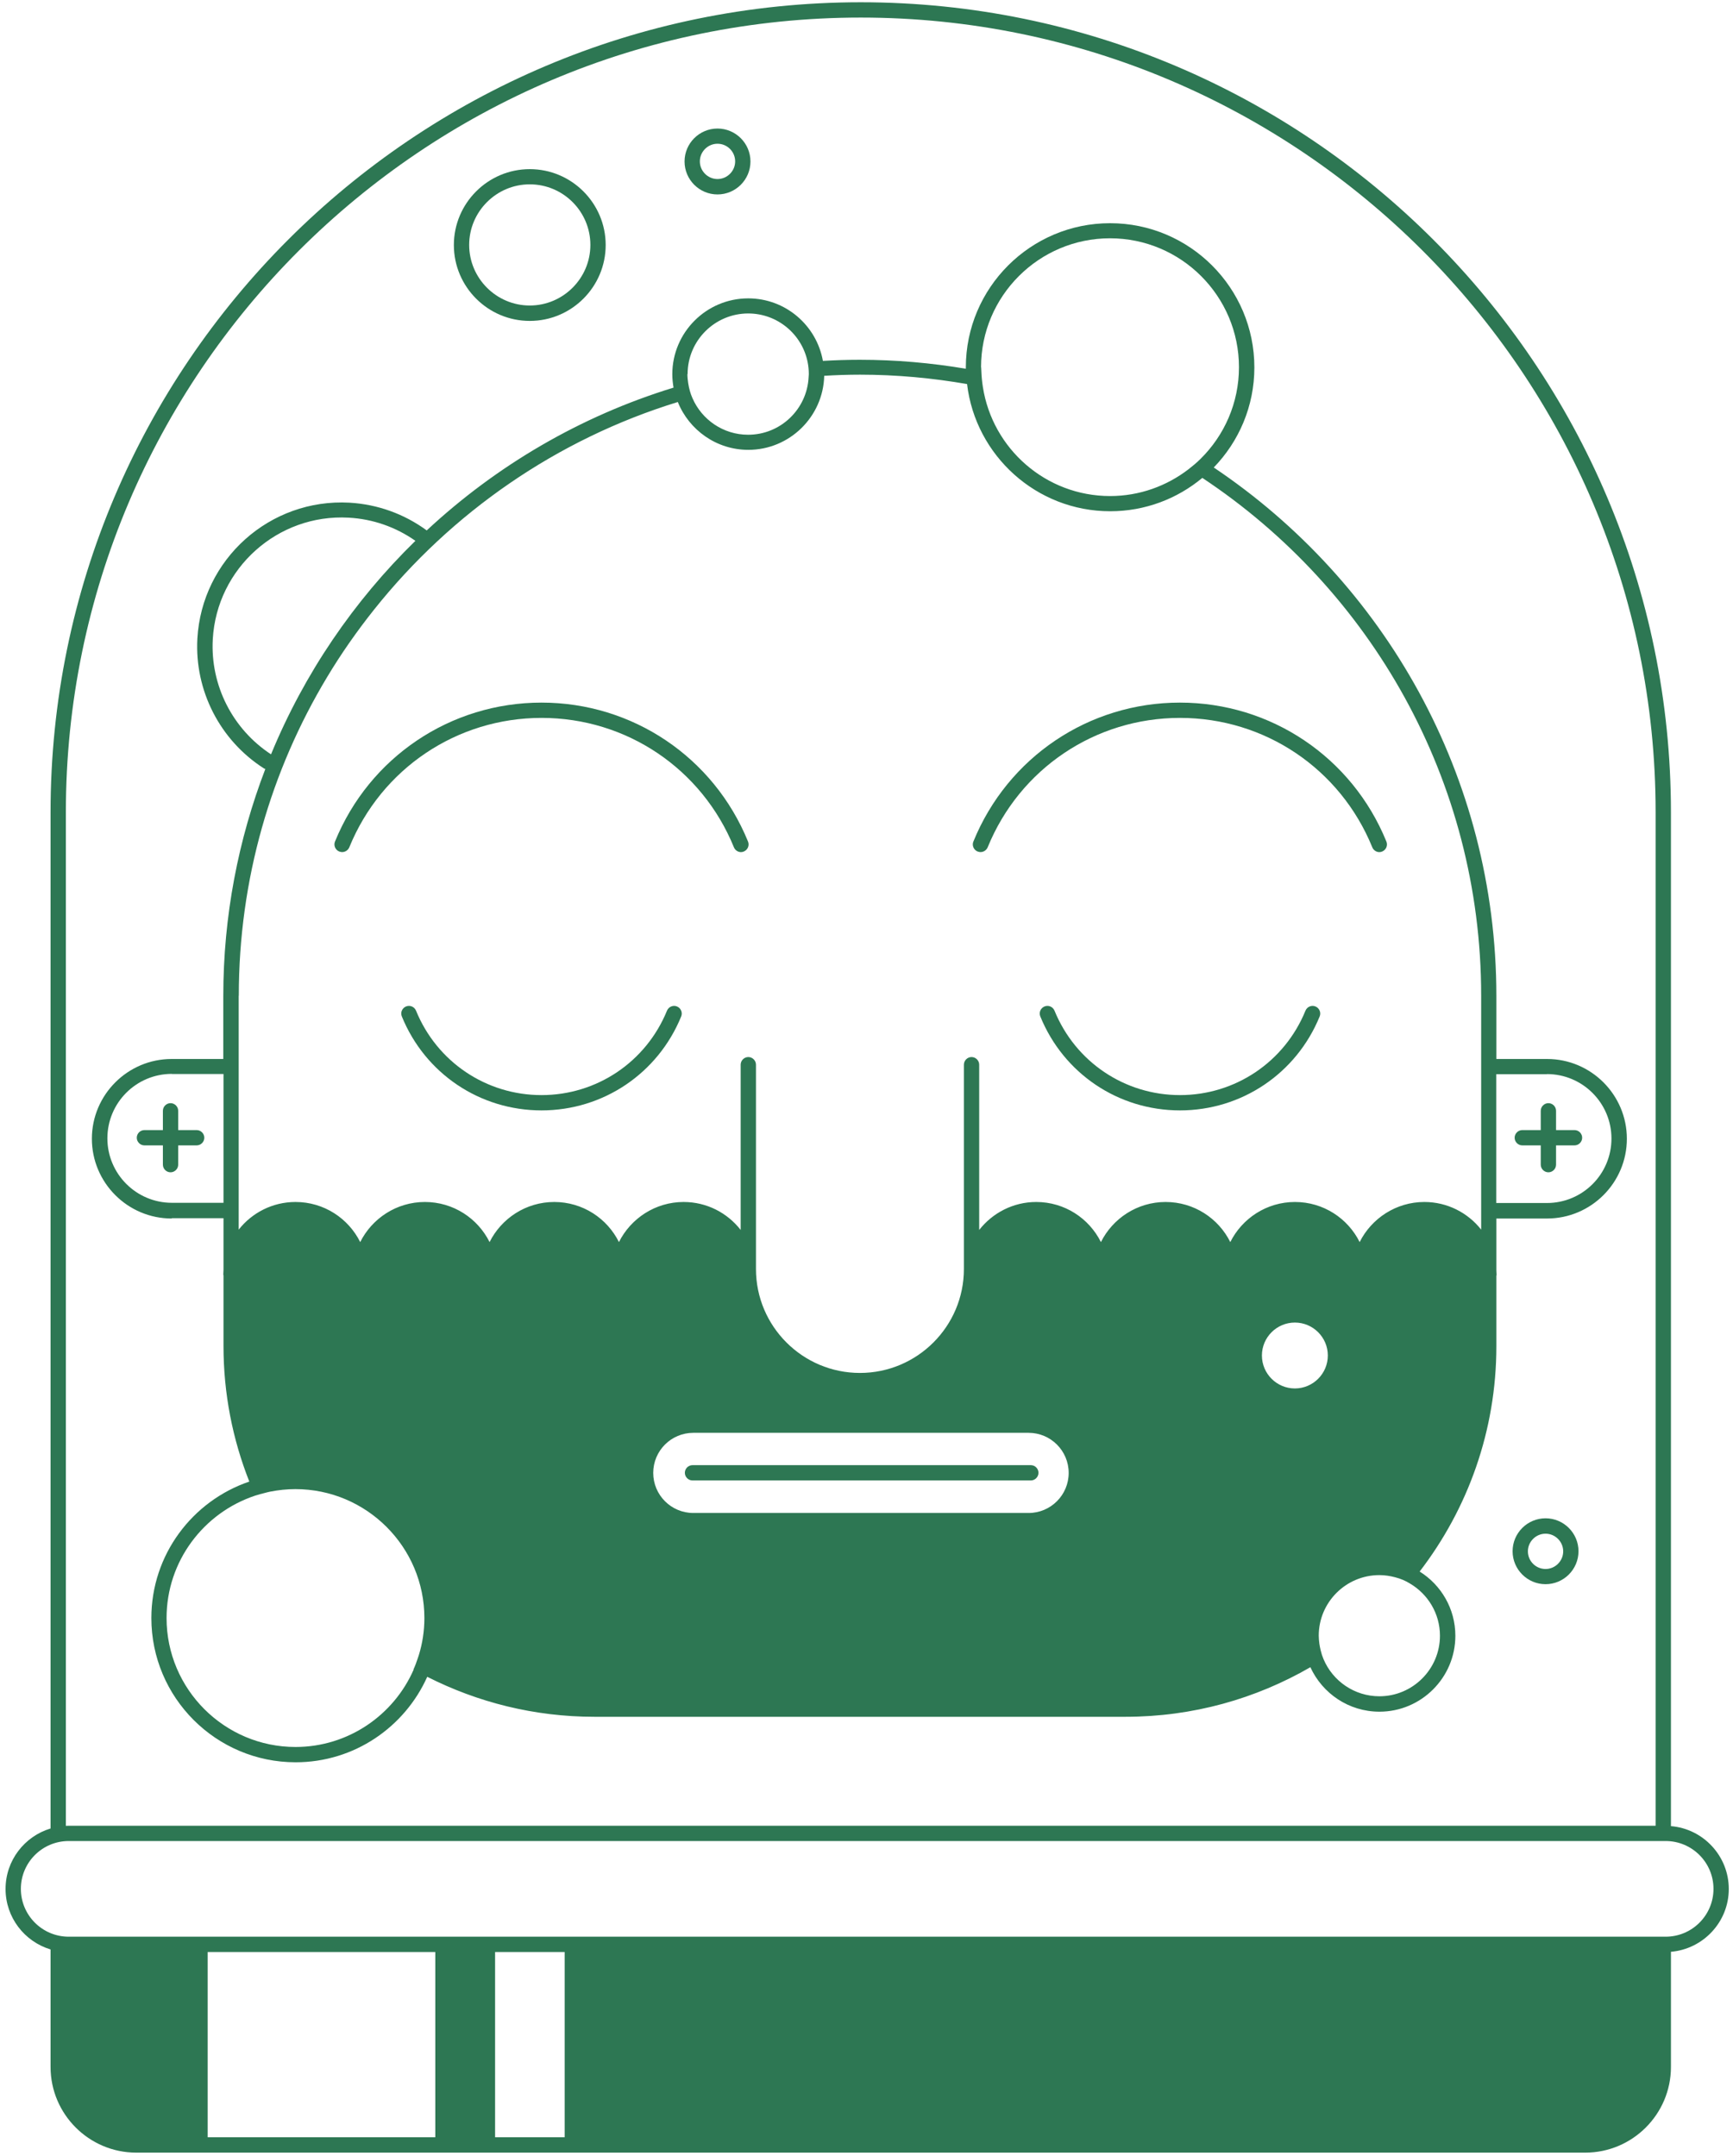
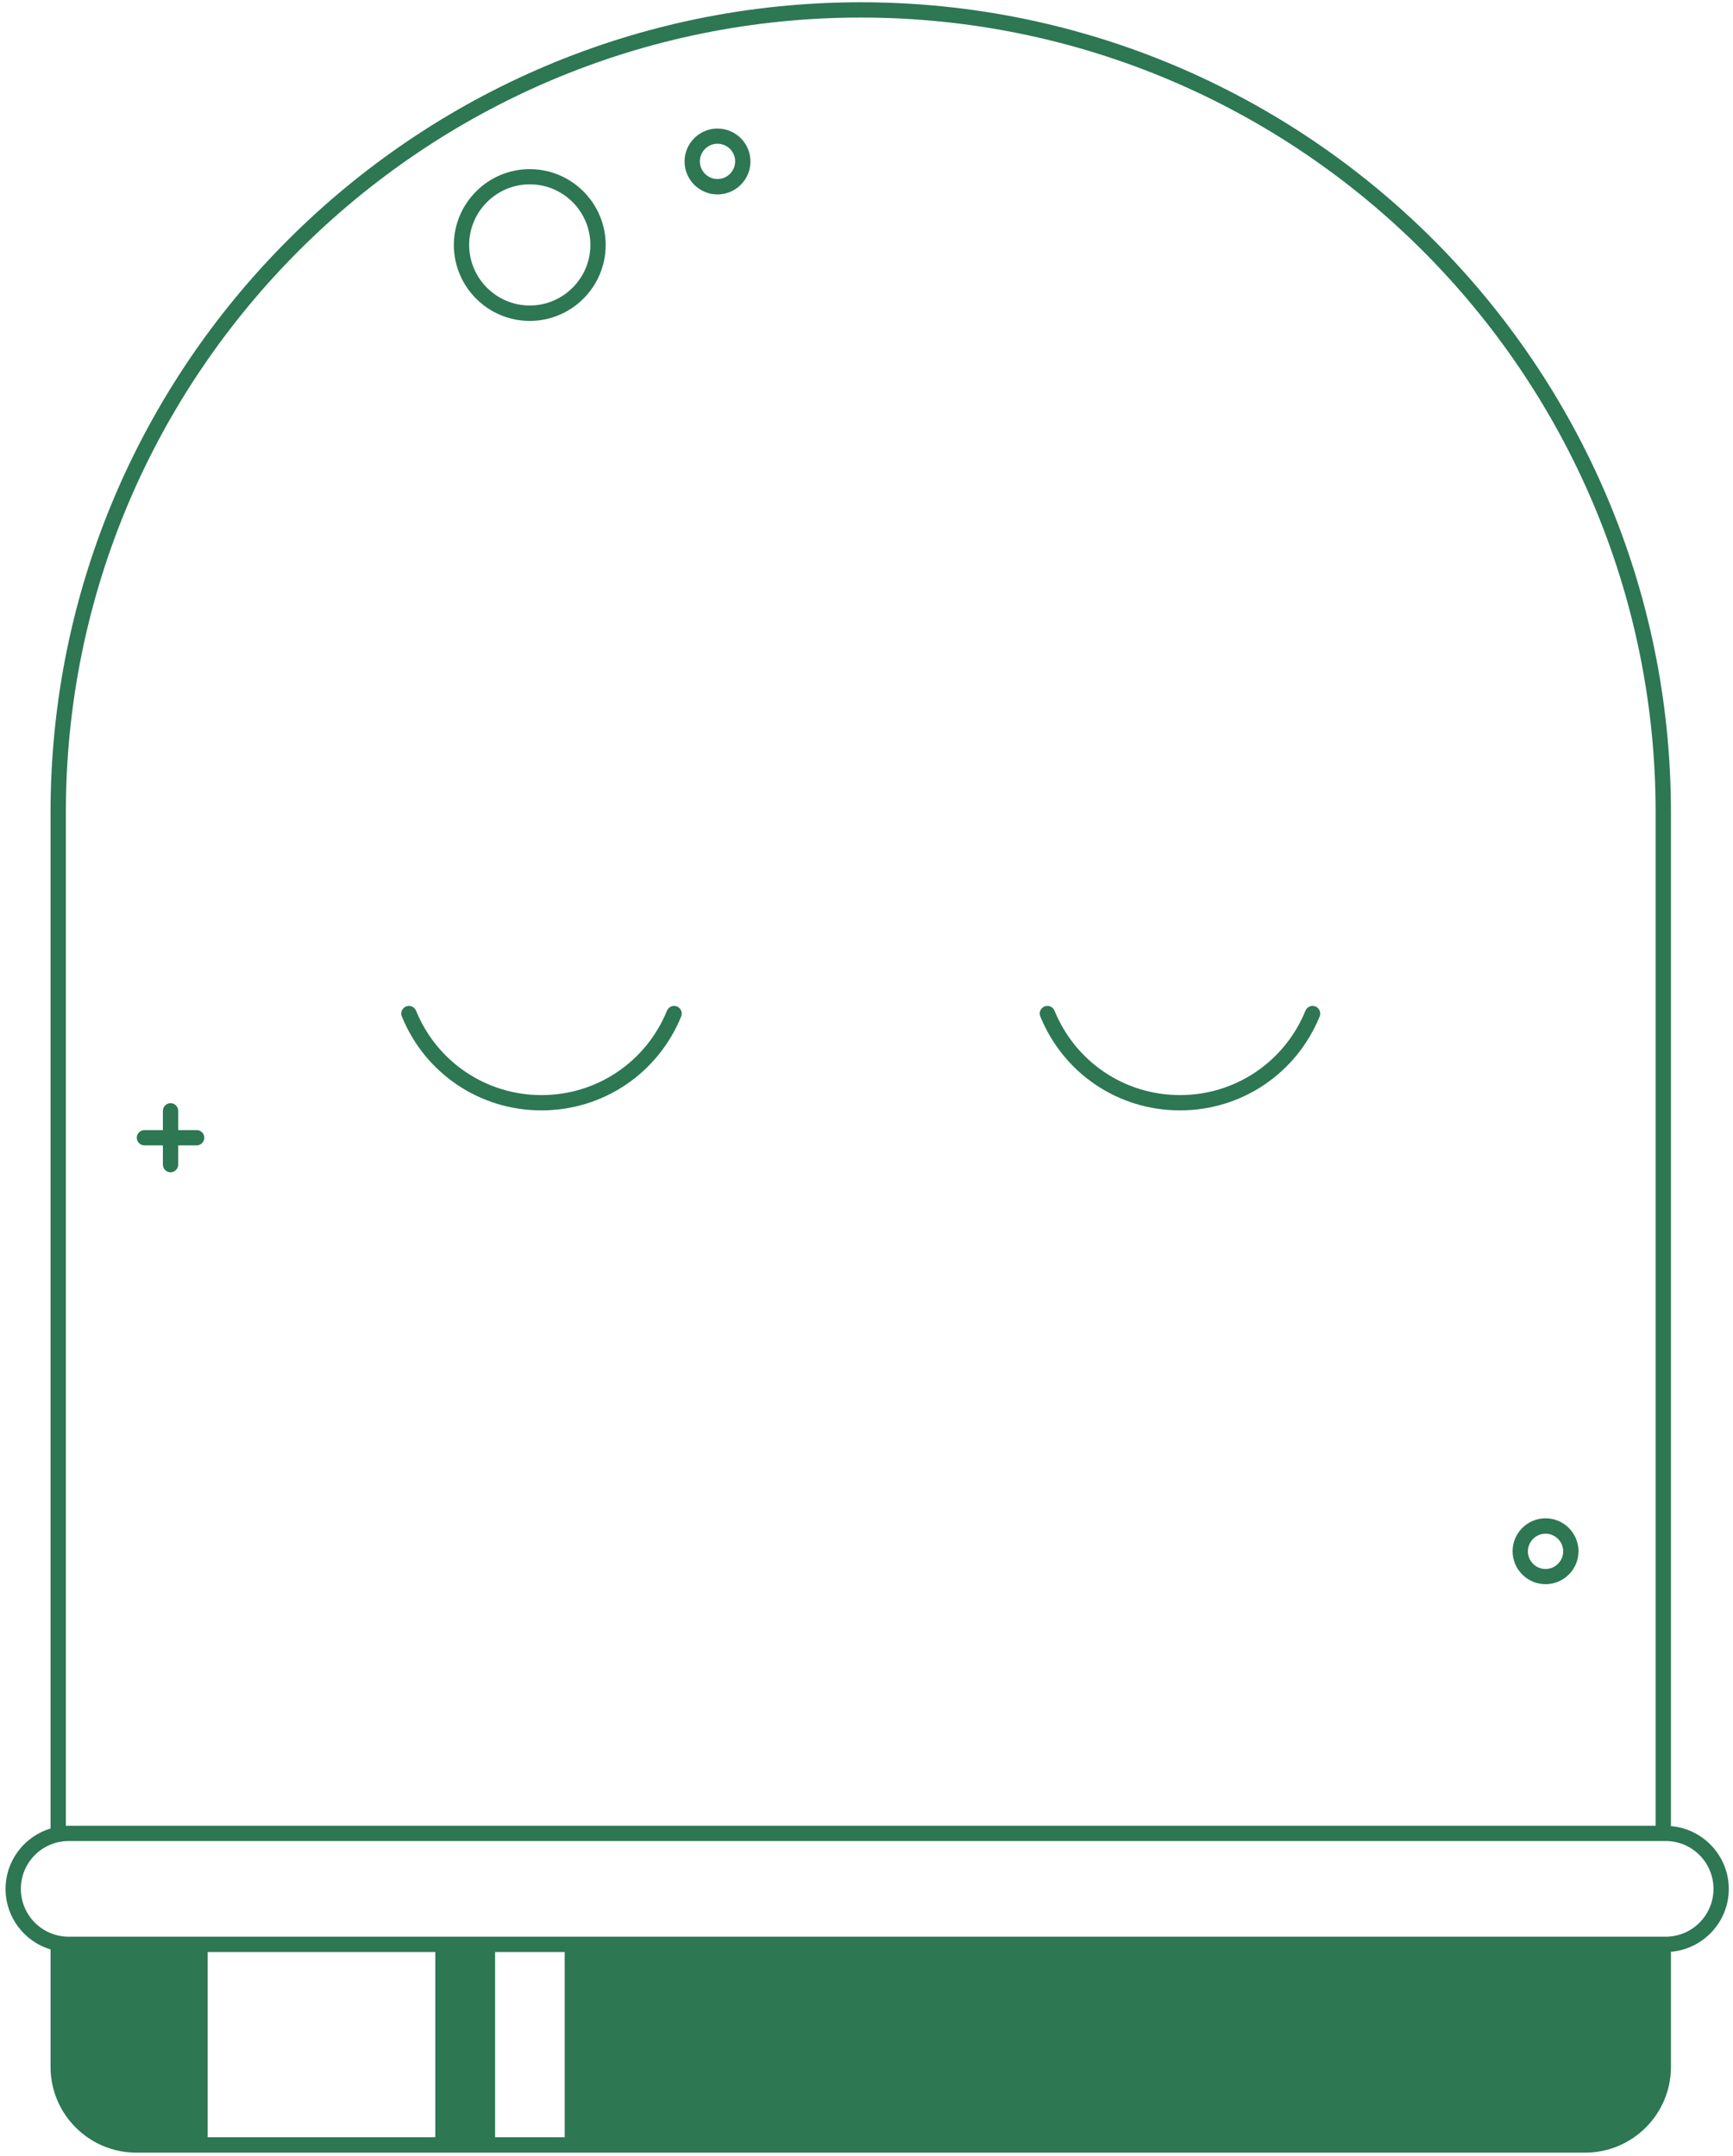
<svg xmlns="http://www.w3.org/2000/svg" width="229" height="285" viewBox="0 0 229 285" fill="none">
  <g clip-path="url(#clip0_0_147)">
    <path d="M220.799 241.354V107.359C220.799 48.322 172.777 0.3 113.74 0.3C54.703 0.3 6.681 48.322 6.681 107.359V241.678C3.243 242.716 0.735 245.898 0.735 249.673C0.735 253.447 3.243 256.629 6.681 257.667V273.198C6.681 279.44 11.764 284.523 18.006 284.523H209.474C215.716 284.523 220.799 279.44 220.799 273.198V257.977C225.072 257.613 228.443 254.027 228.443 249.673C228.443 245.318 225.072 241.718 220.799 241.368V241.354ZM8.703 107.359C8.703 49.441 55.822 2.322 113.74 2.322C171.658 2.322 218.776 49.441 218.776 107.359V241.314H9.081C8.946 241.314 8.824 241.327 8.703 241.327V107.345V107.359ZM27.443 282.487V258.004H57.521V282.487H27.443ZM65.421 282.487V258.004H74.616V282.487H65.421ZM220.098 255.982H9.081C5.589 255.982 2.758 253.151 2.758 249.659C2.758 246.167 5.589 243.336 9.081 243.336H220.098C223.589 243.336 226.421 246.167 226.421 249.659C226.421 253.151 223.589 255.982 220.098 255.982Z" fill="#2D7753" />
-     <path d="M22.711 161.016H29.533V167.824C29.519 168.026 29.506 168.242 29.506 168.444C29.506 168.498 29.533 168.552 29.533 168.606V177.895C29.533 184.218 30.746 190.271 32.944 195.826C25.421 198.387 20.001 205.492 20.001 213.865C20.001 224.38 28.549 232.928 39.064 232.928C46.816 232.928 53.476 228.277 56.456 221.63C63.102 225 70.598 226.915 78.539 226.915H148.725C157.623 226.915 165.955 224.529 173.154 220.363C174.745 223.828 178.223 226.241 182.281 226.241C187.809 226.241 192.312 221.738 192.312 216.21C192.312 212.624 190.424 209.483 187.593 207.717C193.943 199.452 197.731 189.125 197.731 177.922V168.633C197.731 168.633 197.758 168.539 197.758 168.485C197.758 168.283 197.745 168.08 197.731 167.892V161.056H204.432C210.243 161.056 214.975 156.324 214.975 150.514C214.975 144.703 210.243 139.971 204.432 139.971H197.731V131.653C197.731 102.572 182.888 76.889 160.387 61.79C163.703 58.365 165.753 53.701 165.753 48.564C165.753 38.048 157.205 29.501 146.689 29.501C136.174 29.501 127.626 38.048 127.626 48.564C127.626 48.618 127.626 48.686 127.626 48.739C123.069 47.971 118.391 47.553 113.619 47.553C111.974 47.553 110.356 47.607 108.738 47.701C107.902 43.01 103.804 39.437 98.87 39.437C93.342 39.437 88.839 43.94 88.839 49.468C88.839 50.074 88.906 50.654 89.001 51.234C76.692 55.008 65.583 61.547 56.388 70.108C53.409 67.924 49.89 66.657 46.183 66.441C35.667 65.861 26.674 73.91 26.081 84.412C25.704 91.288 29.074 97.854 34.871 101.561C34.925 101.602 34.993 101.615 35.06 101.642C31.488 110.971 29.506 121.083 29.506 131.653V139.971H22.684C16.873 139.971 12.141 144.703 12.141 150.514C12.141 156.324 16.873 161.056 22.684 161.056L22.711 161.016ZM182.281 224.205C178.965 224.205 176.107 222.183 174.893 219.298C174.732 218.92 174.61 218.543 174.516 218.138C174.448 217.842 174.381 217.545 174.341 217.248C174.3 216.898 174.26 216.547 174.26 216.197C174.26 211.775 177.859 208.189 182.268 208.189C182.982 208.189 183.683 208.297 184.344 208.472C184.722 208.566 185.072 208.688 185.423 208.836C185.733 208.971 186.016 209.119 186.299 209.294C188.672 210.683 190.276 213.258 190.276 216.197C190.276 220.619 186.676 224.205 182.268 224.205H182.281ZM54.663 220.673C52.034 226.686 46.021 230.906 39.051 230.906C29.654 230.906 22.01 223.261 22.01 213.865C22.01 206.328 26.931 199.938 33.712 197.686C34.143 197.538 34.588 197.43 35.02 197.322C35.235 197.268 35.465 197.201 35.68 197.161C36.772 196.945 37.891 196.824 39.037 196.824C48.434 196.824 56.078 204.468 56.078 213.865C56.078 215.563 55.822 217.208 55.35 218.745C55.296 218.907 55.242 219.068 55.188 219.23C55.027 219.716 54.851 220.201 54.636 220.659L54.663 220.673ZM171.105 183.517C168.705 183.517 166.75 181.562 166.75 179.162C166.75 176.763 168.705 174.808 171.105 174.808C173.505 174.808 175.46 176.763 175.46 179.162C175.46 181.562 173.505 183.517 171.105 183.517ZM86.318 194.68C86.318 191.754 88.691 189.382 91.616 189.382H135.917C138.843 189.382 141.216 191.754 141.216 194.68C141.216 197.605 138.843 199.978 135.917 199.978H91.616C88.691 199.978 86.318 197.605 86.318 194.68ZM204.418 141.966C209.11 141.966 212.939 145.781 212.939 150.487C212.939 155.192 209.124 159.007 204.418 159.007H197.718V141.98H204.418V141.966ZM129.635 48.537C129.635 39.141 137.279 31.496 146.676 31.496C156.073 31.496 163.717 39.141 163.717 48.537C163.717 53.269 161.776 57.557 158.648 60.644C158.149 61.143 157.61 61.588 157.057 62.019C154.185 64.23 150.586 65.565 146.689 65.565C138.196 65.565 131.145 59.309 129.878 51.153C129.77 50.465 129.702 49.778 129.675 49.063C129.675 48.888 129.648 48.699 129.648 48.524L129.635 48.537ZM90.861 49.441C90.861 45.019 94.461 41.432 98.87 41.432C102.739 41.432 105.974 44.183 106.716 47.836C106.824 48.362 106.878 48.901 106.878 49.454C106.878 49.589 106.864 49.724 106.851 49.858C106.635 54.092 103.143 57.462 98.856 57.462C95.553 57.462 92.722 55.453 91.495 52.609C91.225 52.002 91.05 51.342 90.942 50.667C90.888 50.276 90.834 49.872 90.834 49.454L90.861 49.441ZM35.829 99.714C30.733 96.384 27.78 90.573 28.117 84.493C28.643 75.11 36.705 67.897 46.075 68.423C49.27 68.598 52.303 69.663 54.892 71.483C46.749 79.438 40.21 89.023 35.815 99.701L35.829 99.714ZM31.555 131.612C31.555 116.229 35.815 101.817 43.217 89.508C45.091 86.381 47.18 83.401 49.445 80.556C59.638 67.762 73.564 58.055 89.567 53.135C91.05 56.829 94.663 59.458 98.883 59.458C104.33 59.458 108.779 55.089 108.913 49.67C110.477 49.575 112.055 49.521 113.646 49.521C118.472 49.521 123.191 49.966 127.788 50.762C128.907 60.212 136.956 67.574 146.703 67.574C151.327 67.574 155.574 65.915 158.877 63.165C181.055 77.874 195.723 103.058 195.723 131.599V162.526C193.97 160.301 191.26 158.872 188.213 158.872C184.479 158.872 181.23 161.043 179.666 164.171C178.102 161.029 174.866 158.872 171.118 158.872C167.37 158.872 164.135 161.043 162.571 164.171C161.007 161.029 157.771 158.872 154.023 158.872C150.276 158.872 147.04 161.043 145.476 164.171C143.912 161.029 140.677 158.872 136.929 158.872C133.868 158.872 131.145 160.328 129.392 162.566V140.726C129.392 140.173 128.934 139.715 128.381 139.715C127.828 139.715 127.37 140.173 127.37 140.726V167.73C127.37 175.307 121.209 181.468 113.632 181.468C106.055 181.468 99.894 175.307 99.894 167.73V140.726C99.894 140.173 99.436 139.715 98.883 139.715C98.33 139.715 97.872 140.173 97.872 140.726V162.566C96.119 160.315 93.396 158.872 90.335 158.872C86.601 158.872 83.352 161.043 81.788 164.171C80.224 161.029 76.989 158.872 73.241 158.872C69.493 158.872 66.257 161.043 64.693 164.171C63.129 161.029 59.894 158.872 56.146 158.872C52.398 158.872 49.162 161.043 47.598 164.171C46.034 161.029 42.799 158.872 39.051 158.872C36.004 158.872 33.294 160.301 31.541 162.526V131.599L31.555 131.612ZM22.711 141.953H29.533V158.98H22.711C18.019 158.98 14.19 155.165 14.19 150.46C14.19 145.754 18.006 141.939 22.711 141.939V141.953Z" fill="#2D7753" />
-     <path d="M44.835 112.549C45.347 112.765 45.94 112.509 46.156 111.996C50.389 101.602 60.366 94.888 71.569 94.888C82.772 94.888 92.749 101.602 96.982 111.996C97.144 112.387 97.522 112.63 97.912 112.63C98.034 112.63 98.169 112.603 98.29 112.549C98.802 112.333 99.058 111.754 98.843 111.228C94.299 100.078 83.581 92.866 71.556 92.866C59.53 92.866 48.812 100.078 44.268 111.228C44.053 111.74 44.309 112.333 44.821 112.549H44.835Z" fill="#2D7753" />
    <path d="M89.459 133.028C88.947 132.812 88.354 133.068 88.138 133.581C85.374 140.362 78.862 144.744 71.555 144.744C64.248 144.744 57.736 140.362 54.973 133.581C54.757 133.068 54.177 132.812 53.651 133.028C53.139 133.244 52.883 133.823 53.099 134.349C56.173 141.899 63.412 146.766 71.555 146.766C79.698 146.766 86.938 141.885 90.012 134.349C90.228 133.837 89.971 133.244 89.459 133.028Z" fill="#2D7753" />
    <path d="M173.828 133.028C173.316 132.812 172.723 133.068 172.507 133.581C169.743 140.362 163.232 144.744 155.924 144.744C148.617 144.744 142.106 140.362 139.342 133.581C139.126 133.068 138.546 132.812 138.021 133.028C137.508 133.244 137.252 133.823 137.468 134.349C140.542 141.899 147.781 146.766 155.924 146.766C164.067 146.766 171.307 141.885 174.381 134.349C174.597 133.837 174.341 133.244 173.828 133.028Z" fill="#2D7753" />
-     <path d="M129.19 112.549C129.702 112.765 130.295 112.509 130.511 111.996C134.744 101.602 144.721 94.888 155.924 94.888C167.128 94.888 177.104 101.602 181.337 111.996C181.499 112.387 181.877 112.63 182.268 112.63C182.389 112.63 182.524 112.603 182.645 112.549C183.157 112.333 183.414 111.754 183.198 111.228C178.655 100.078 167.937 92.866 155.911 92.866C143.885 92.866 133.167 100.078 128.624 111.228C128.408 111.74 128.664 112.333 129.176 112.549H129.19Z" fill="#2D7753" />
    <path d="M70.005 42.417C75.532 42.417 80.035 37.914 80.035 32.386C80.035 26.859 75.532 22.356 70.005 22.356C64.477 22.356 59.974 26.859 59.974 32.386C59.974 37.914 64.477 42.417 70.005 42.417ZM70.005 24.365C74.427 24.365 78.013 27.964 78.013 32.373C78.013 36.782 74.413 40.381 70.005 40.381C65.596 40.381 61.997 36.782 61.997 32.373C61.997 27.964 65.596 24.365 70.005 24.365Z" fill="#2D7753" />
    <path d="M94.811 25.7C97.211 25.7 99.166 23.745 99.166 21.345C99.166 18.945 97.211 16.99 94.811 16.99C92.412 16.99 90.457 18.945 90.457 21.345C90.457 23.745 92.412 25.7 94.811 25.7ZM94.811 18.999C96.106 18.999 97.144 20.051 97.144 21.331C97.144 22.612 96.092 23.664 94.811 23.664C93.531 23.664 92.479 22.612 92.479 21.331C92.479 20.051 93.531 18.999 94.811 18.999Z" fill="#2D7753" />
-     <path d="M204.23 200.68C201.83 200.68 199.875 202.635 199.875 205.034C199.875 207.434 201.83 209.389 204.23 209.389C206.629 209.389 208.584 207.434 208.584 205.034C208.584 202.635 206.629 200.68 204.23 200.68ZM204.23 207.38C202.935 207.38 201.897 206.329 201.897 205.048C201.897 203.767 202.949 202.715 204.23 202.715C205.51 202.715 206.562 203.767 206.562 205.048C206.562 206.329 205.51 207.38 204.23 207.38Z" fill="#2D7753" />
-     <path d="M91.508 195.678H136.214C136.767 195.678 137.225 195.219 137.225 194.666C137.225 194.114 136.767 193.655 136.214 193.655H91.508C90.956 193.655 90.497 194.114 90.497 194.666C90.497 195.219 90.956 195.678 91.508 195.678Z" fill="#2D7753" />
+     <path d="M204.23 200.68C201.83 200.68 199.875 202.635 199.875 205.034C199.875 207.434 201.83 209.389 204.23 209.389C206.629 209.389 208.584 207.434 208.584 205.034C208.584 202.635 206.629 200.68 204.23 200.68ZM204.23 207.38C202.935 207.38 201.897 206.329 201.897 205.048C201.897 203.767 202.949 202.715 204.23 202.715C205.51 202.715 206.562 203.767 206.562 205.048C206.562 206.329 205.51 207.38 204.23 207.38" fill="#2D7753" />
    <path d="M19.084 151.39H21.525V153.938C21.525 154.491 21.983 154.949 22.536 154.949C23.088 154.949 23.547 154.491 23.547 153.938V151.39H25.987C26.54 151.39 26.998 150.932 26.998 150.379C26.998 149.826 26.54 149.368 25.987 149.368H23.547V146.82C23.547 146.267 23.088 145.809 22.536 145.809C21.983 145.809 21.525 146.267 21.525 146.82V149.368H19.084C18.532 149.368 18.073 149.826 18.073 150.379C18.073 150.932 18.532 151.39 19.084 151.39Z" fill="#2D7753" />
-     <path d="M201.156 151.39H203.596V153.938C203.596 154.491 204.054 154.949 204.607 154.949C205.16 154.949 205.618 154.491 205.618 153.938V151.39H208.058C208.611 151.39 209.069 150.932 209.069 150.379C209.069 149.826 208.611 149.368 208.058 149.368H205.618V146.82C205.618 146.267 205.16 145.809 204.607 145.809C204.054 145.809 203.596 146.267 203.596 146.82V149.368H201.156C200.603 149.368 200.145 149.826 200.145 150.379C200.145 150.932 200.603 151.39 201.156 151.39Z" fill="#2D7753" />
  </g>
  <defs>
    <clipPath id="clip0_0_147">
      <rect width="227.707" height="284.21" fill="white" transform="translate(0.735 0.3)" />
    </clipPath>
  </defs>
</svg>